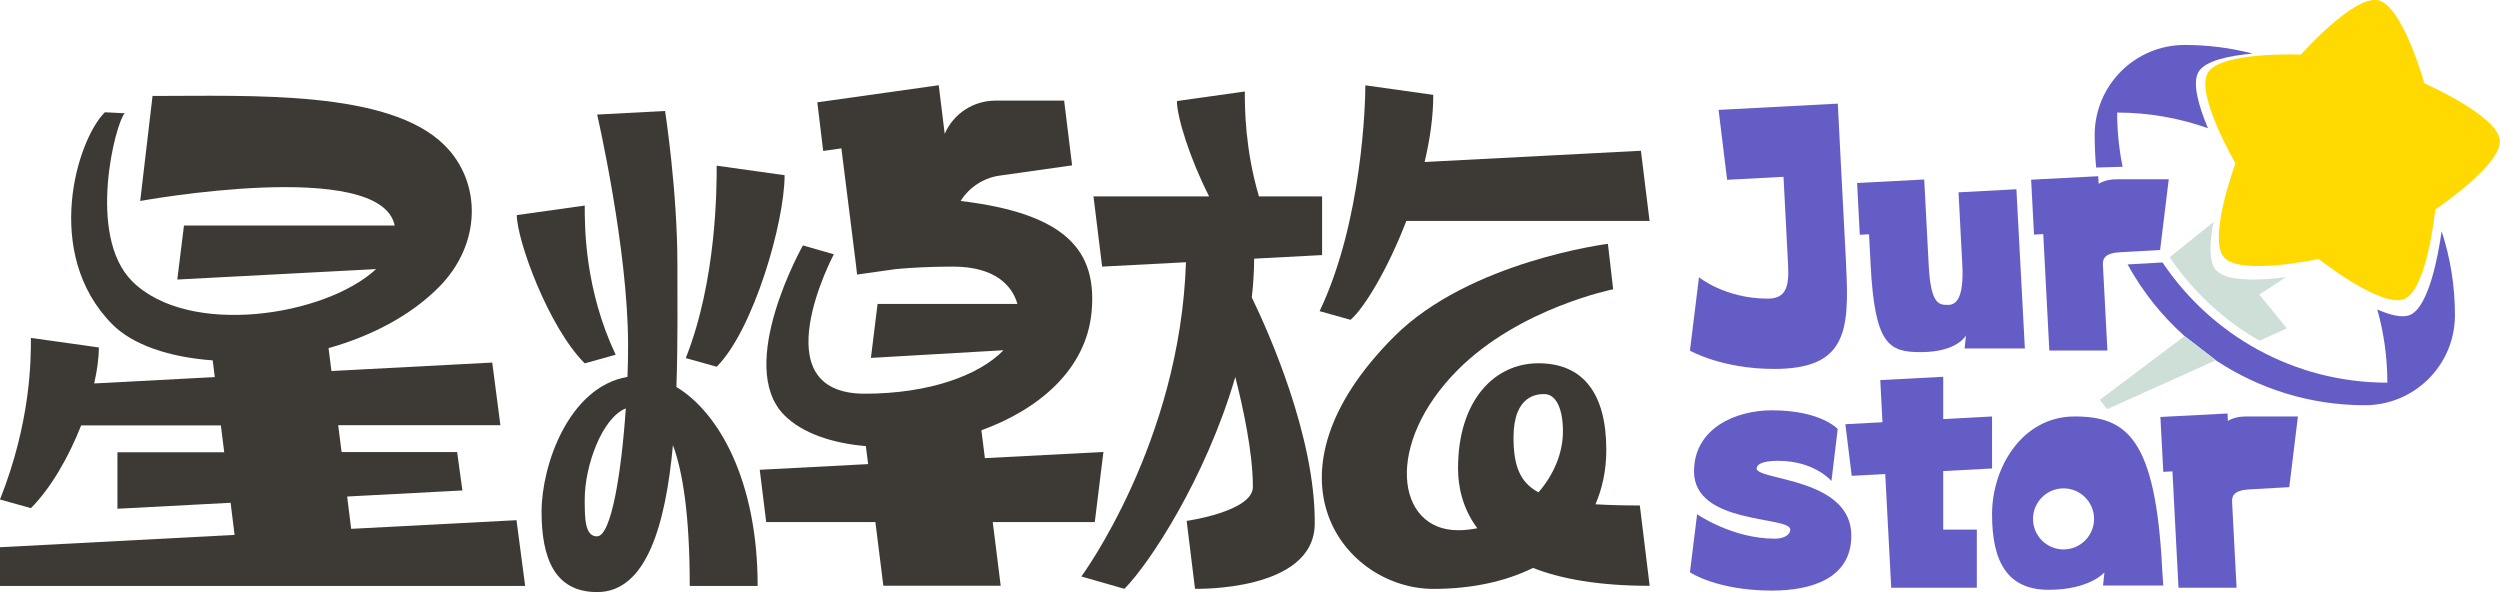
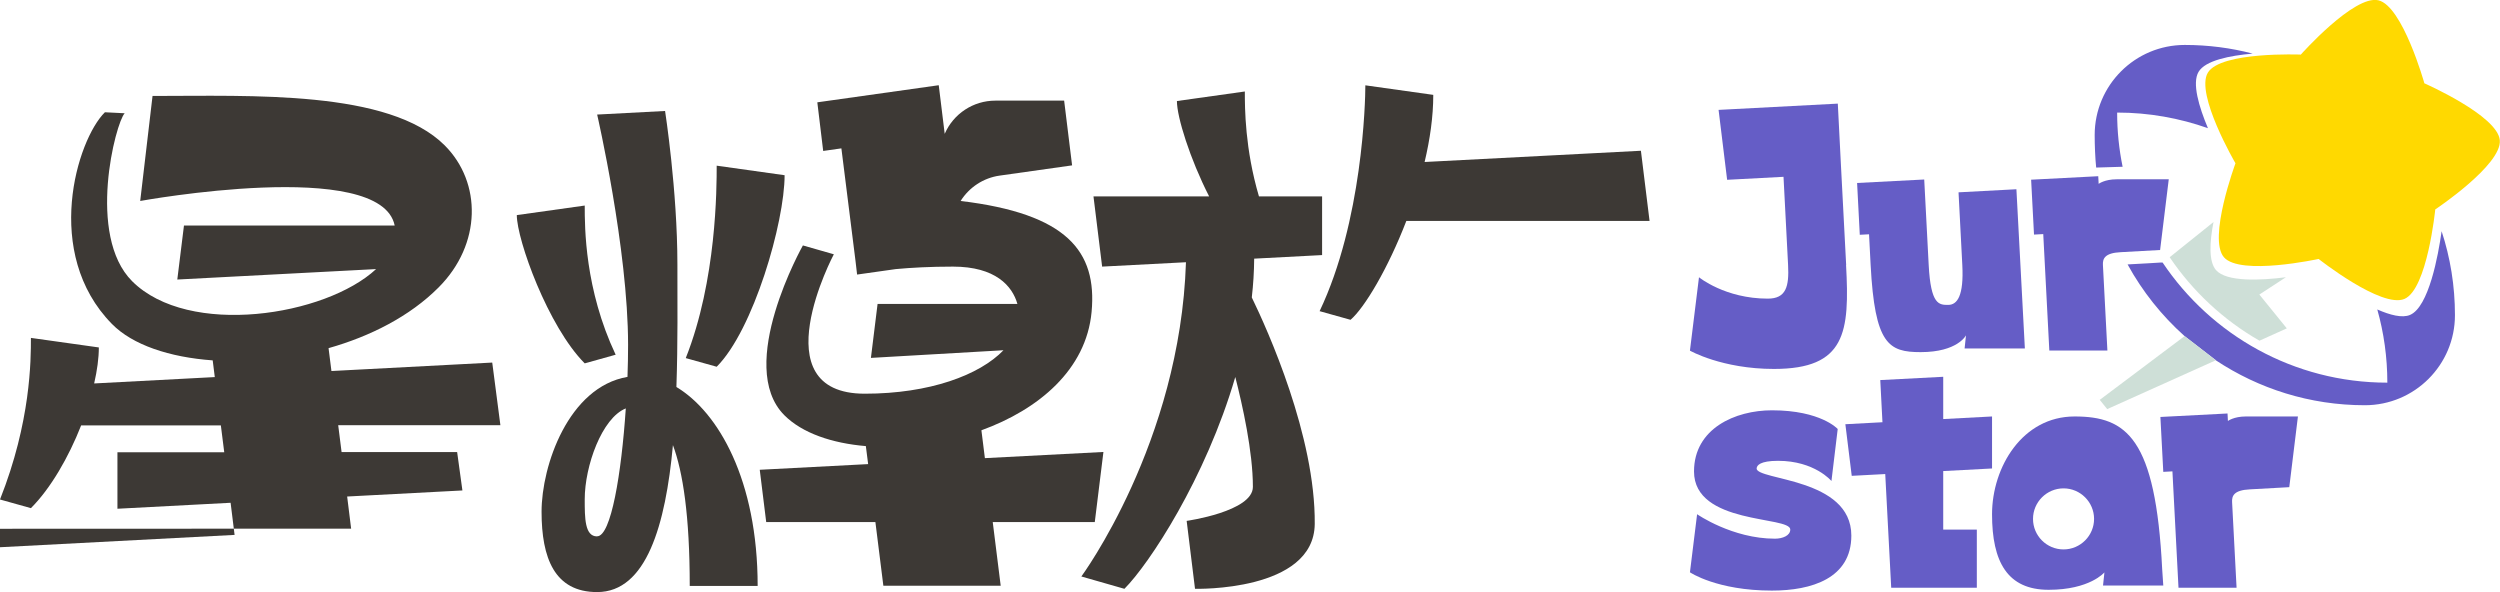
<svg xmlns="http://www.w3.org/2000/svg" id="_图层_2" data-name="图层_2" viewBox="0 0 251.4 59.53">
  <defs>
    <style>
      .cls-1 {
        fill: #3d3935;
      }

      .cls-2 {
        fill: #cedfd7;
      }

      .cls-3 {
        fill: #ffd900;
      }

      .cls-4 {
        fill: #655dc6;
      }
    </style>
  </defs>
  <g id="_图层_1-2" data-name="图层_1">
    <g>
      <g>
        <path class="cls-2" d="M218.19,25.88c2.32,3.43,5.41,6.31,9.02,8.38l2.75-1.24-2.76-3.4,2.67-1.74c-2.59.33-5.98.48-7.03-.72-.75-.87-.64-2.84-.25-4.83l-4.4,3.53Z" />
        <path class="cls-3" d="M243.79,8.36s-2.18-7.76-4.62-8.33-7.8,5.46-7.8,5.46c0,0-8.06-.33-9.35,1.82-1.29,2.14,2.78,9.11,2.78,9.11,0,0-2.8,7.56-1.16,9.45,1.64,1.89,9.52.17,9.52.17,0,0,6.33,5,8.63,4.02,2.3-.98,3.1-9,3.1-9,0,0,6.71-4.47,6.49-6.96-.22-2.49-7.6-5.73-7.6-5.73Z" />
        <path class="cls-4" d="M213.45,16.77c-.36-1.76-.55-3.58-.55-5.45h0c3.2,0,6.27.56,9.13,1.57-.9-2.14-1.62-4.53-.94-5.67.68-1.14,3.13-1.63,5.44-1.83-2.18-.57-4.47-.87-6.83-.87h0c-5,0-9.06,4.05-9.06,9.06,0,.97.05,2.32.15,3.27l2.66-.08Z" />
        <path class="cls-4" d="M222.82,36.23c4.3,2.85,9.45,4.52,14.99,4.52h0c5,0,9.06-4.05,9.06-9.06h0c0-2.95-.47-5.79-1.34-8.44-.34,2.43-1.29,7.62-3.18,8.42-.78.33-1.99.02-3.29-.55.66,2.34,1.01,4.81,1.01,7.36-9.42,0-17.72-4.8-22.6-12.08h-.19s-1.88.12-3.33.19c1.49,2.72,3.43,5.15,5.72,7.2l3.15,2.43Z" />
-         <path class="cls-1" d="M35.31,53.16l-.4-3.23,11.59-.61-.53-3.86h-11.62l-.34-2.7h16.31l-.82-6.3-16.17.85-.29-2.3c4.21-1.19,8.18-3.21,11.06-6.1,4.35-4.35,4.35-10.56.62-14.29-5.59-5.59-19.43-4.97-29.38-4.97l-1.24,10.56s24.19-4.41,25.59,2.47h-21.19l-.67,5.43,19.99-1.05c-5.09,4.73-18.85,6.89-24.53,1.22-4.61-4.61-1.66-15.96-.75-16.89l-1.99-.1c-2.81,2.77-6.29,14.17.71,21.29,2.07,2.11,5.8,3.35,10.13,3.66l.21,1.68-12.13.64c.3-1.31.47-2.55.47-3.62l-6.83-.96c0,2.2,0,8.42-3.11,16.25l3.11.87c1.98-1.98,3.79-5.11,5.05-8.32h14.05l.34,2.7h-10.74v5.68l11.38-.6.4,3.23-23.59,1.24v3.89h52.81l-.87-6.61-16.62.87Z" />
+         <path class="cls-1" d="M35.31,53.16l-.4-3.23,11.59-.61-.53-3.86h-11.62l-.34-2.7h16.31l-.82-6.3-16.17.85-.29-2.3c4.21-1.19,8.18-3.21,11.06-6.1,4.35-4.35,4.35-10.56.62-14.29-5.59-5.59-19.43-4.97-29.38-4.97l-1.24,10.56s24.19-4.41,25.59,2.47h-21.19l-.67,5.43,19.99-1.05c-5.09,4.73-18.85,6.89-24.53,1.22-4.61-4.61-1.66-15.96-.75-16.89l-1.99-.1c-2.81,2.77-6.29,14.17.71,21.29,2.07,2.11,5.8,3.35,10.13,3.66l.21,1.68-12.13.64c.3-1.31.47-2.55.47-3.62l-6.83-.96c0,2.2,0,8.42-3.11,16.25l3.11.87c1.98-1.98,3.79-5.11,5.05-8.32h14.05l.34,2.7h-10.74v5.68l11.38-.6.4,3.23-23.59,1.24v3.89l-.87-6.61-16.62.87Z" />
        <path class="cls-1" d="M110.09,52.51l.87-7.06-11.92.62-.35-2.8c5.75-2.09,10.54-6.09,11.08-11.9.57-6.12-2.5-9.88-13.17-11.16.86-1.37,2.29-2.32,3.92-2.55l7.29-1.03-.8-6.51h-6.92c-2.21,0-4.21,1.31-5.09,3.34h0s-.6-4.89-.6-4.89l-12.21,1.72.59,4.89,1.83-.26,1.42,11.32.16,1.37,3.89-.55c1.51-.14,3.43-.25,5.75-.25,4.28,0,5.97,1.95,6.48,3.75h-14.06l-.67,5.43,13.33-.77c-2.4,2.49-7.41,4.37-13.95,4.37-10.56,0-3.11-14.02-3.11-14.02l-3.11-.89s-6.83,12.11-1.86,17.08c1.79,1.79,4.77,2.81,8.19,3.1l.23,1.81-10.9.57.65,5.26h10.98l.8,6.4h11.8l-.8-6.4h10.25Z" />
        <path class="cls-1" d="M68.02,38.9c.15-4.35.1-8.71.1-12.3,0-7.45-1.24-15.44-1.24-15.44l-6.83.36s3.11,13.5,3.11,23.16c0,1.03-.02,2.11-.06,3.22-5.93,1.02-8.64,8.91-8.64,13.56s1.3,8.08,5.59,8.08c4.95,0,6.88-6.74,7.62-14.78,1,2.69,1.69,7.1,1.69,14.16h6.83c0-10.62-3.94-17.47-8.17-20ZM60.04,53.94c-1.24,0-1.24-1.86-1.24-3.73,0-3.35,1.73-8.18,4.13-9.14-.44,6.56-1.48,12.86-2.88,12.86Z" />
        <path class="cls-1" d="M78.9,17.62l-6.83-.96c0,2.2,0,11.52-3.11,19.35l3.11.87c3.7-3.7,6.83-14.53,6.83-19.26Z" />
        <path class="cls-1" d="M141.41,22.22h24.47l-.87-7.06-21.75,1.13c.54-2.28.87-4.58.87-6.75l-6.83-.96c0,1.68-.29,13.66-4.6,22.71l3.11.87c1.4-1.2,3.76-5.14,5.61-9.94Z" />
        <path class="cls-1" d="M126.11,26.01l6.84-.36v-5.9h-6.35c-1.41-4.79-1.42-8.86-1.42-10.55l-6.83.96c0,1.61,1.31,5.81,3.24,9.59h-11.63l.87,7.06,8.43-.44c-.58,18.14-10.52,31.6-10.52,31.6l4.33,1.24c2.47-2.47,8.17-11.09,11.15-21.3.73,2.86,1.77,7.51,1.77,11.05,0,2.48-6.66,3.42-6.66,3.42l.84,6.83s11.97.32,12.04-6.52c.08-8.83-4.74-19.51-6.33-22.78.15-1.3.23-2.6.24-3.9Z" />
        <path class="cls-1" d="M61.91,35.67c-3.11-6.59-3.11-12.8-3.11-15l-6.83.96c0,2.48,3.14,11.21,6.83,14.91l3.11-.87Z" />
-         <path class="cls-1" d="M164.88,50.83c-1.69,0-3.15-.04-4.44-.12.69-1.6,1.09-3.42,1.09-5.47,0-5.76-2.4-8.71-6.83-8.71s-8.08,3.74-8.08,10.57c0,1.73.4,3.96,1.94,6.02-.63.12-1.28.2-1.94.2-6.25,0-7.45-8.7,0-16.15,6.21-6.21,15.6-8.08,15.6-8.08l-.53-4.57s-13.93,1.75-21.49,9.32c-14.03,14.03-5.01,25.38,3.95,25.38,3.73,0,7.18-.71,10.01-2.11,2.8,1.1,6.59,1.8,11.73,1.8l-.99-8.08ZM155.31,39.63c1.06,0,1.86,1.27,1.86,3.75,0,2.18-.93,4.37-2.46,6.13-1.89-1.01-2.51-2.72-2.51-5.51,0-4.35,2.48-4.37,3.11-4.37Z" />
        <path class="cls-4" d="M185.65,26.65c-.3-5.54-.84-16.23-.84-16.23l-11.99.63.86,7.03,5.67-.3s.37,7.03.46,8.87c.11,2.15-.19,3.38-2.04,3.38-4.3,0-6.92-2.15-6.92-2.15l-.91,7.38s3.22,1.84,8.45,1.84c7.22,0,7.62-3.69,7.25-10.45Z" />
        <path class="cls-4" d="M187.95,23.55s.13,2.48.16,3.08c.42,8.01,1.81,8.78,5.03,8.78,3.73,0,4.56-1.69,4.56-1.69l-.14,1.32h6.06l-.85-16.01-5.82.31s.25,4.85.38,7.32c.16,3.07-.5,4-1.42,4s-1.75,0-1.96-4c-.11-2-.45-8.61-.45-8.61l-6.75.35.27,5.21.92-.05Z" />
        <path class="cls-4" d="M205.47,23.55l.61,11.7h5.84s-.42-7.99-.45-8.61c-.03-.61.16-1.2,1.78-1.28,1.46-.08,3.97-.22,3.97-.22l.87-7.11h-5.23c-1.23,0-1.82.46-1.82.46l-.04-.77-6.75.35.29,5.52.92-.05Z" />
        <path class="cls-4" d="M224.04,42.35l-.04-.77-6.75.35.29,5.52.92-.05.61,11.7h5.84s-.42-7.99-.45-8.61c-.03-.61.16-1.2,1.78-1.28,1.46-.08,3.97-.22,3.97-.22l.87-7.11h-5.23c-1.23,0-1.82.46-1.82.46Z" />
        <path class="cls-4" d="M176.65,47.11c0-.31.35-.77,2.15-.77,3.69,0,5.37,2.03,5.37,2.03l.63-5.23s-1.69-1.88-6.61-1.88c-3.71,0-7.84,1.84-7.84,6.15,0,5.38,9.68,4.46,9.68,5.84,0,.61-.77.92-1.54.92-4.3,0-7.83-2.46-7.83-2.46l-.72,5.84s2.7,1.84,8.24,1.84c4,0,7.99-1.23,7.99-5.53,0-5.84-9.53-5.53-9.53-6.76Z" />
        <polygon class="cls-4" points="195.41 47.37 200.32 47.11 200.32 41.88 195.41 42.14 195.41 37.89 189.08 38.22 189.3 42.46 185.57 42.66 186.21 47.85 189.58 47.67 190.18 59.1 198.79 59.1 198.79 53.26 195.41 53.26 195.41 47.37" />
        <path class="cls-4" d="M208.62,41.88c-5.23,0-8.3,5.07-8.3,9.84s1.54,7.59,5.69,7.59,5.61-1.75,5.61-1.75l-.14,1.32h6.06s-.08-1.16-.11-1.63c-.66-13.22-3.58-15.37-8.81-15.37ZM207.51,55.25c-1.7,0-3.07-1.38-3.07-3.07s1.38-3.07,3.07-3.07,3.07,1.38,3.07,3.07-1.38,3.07-3.07,3.07Z" />
      </g>
      <polygon class="cls-2" points="219.68 33.8 211.15 40.21 211.9 41.14 222.82 36.23 219.68 33.8" />
    </g>
  </g>
</svg>